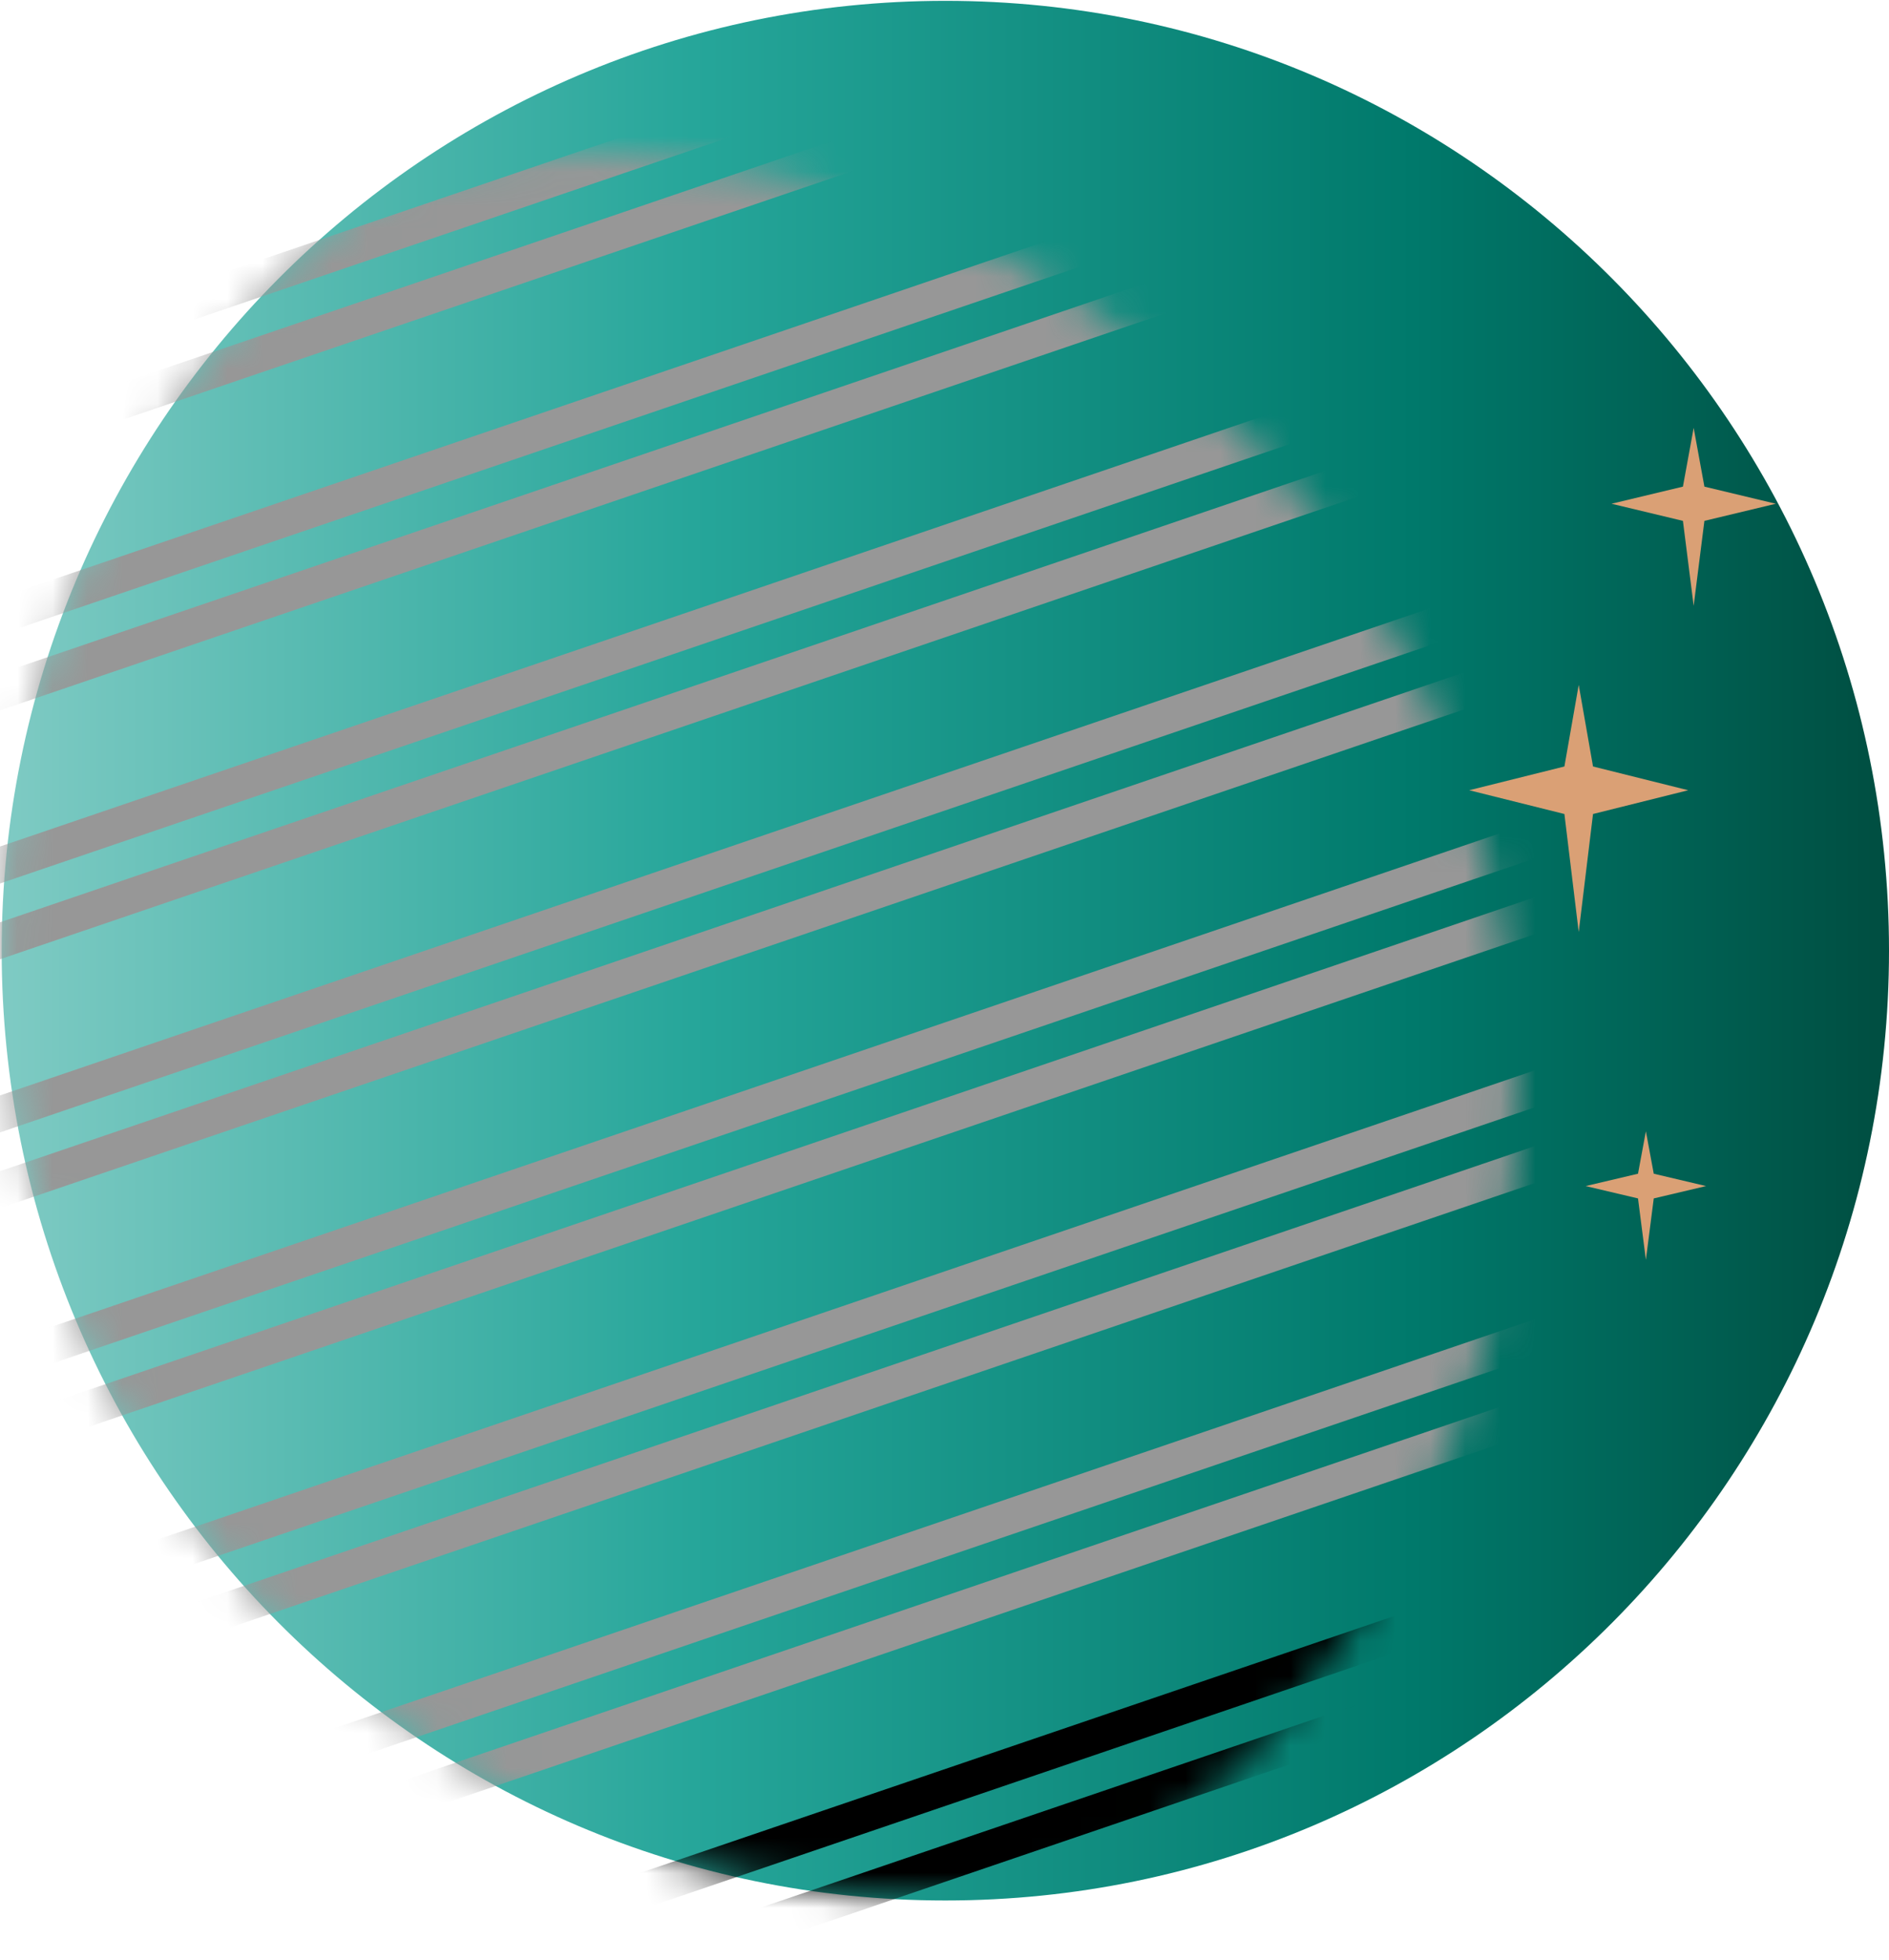
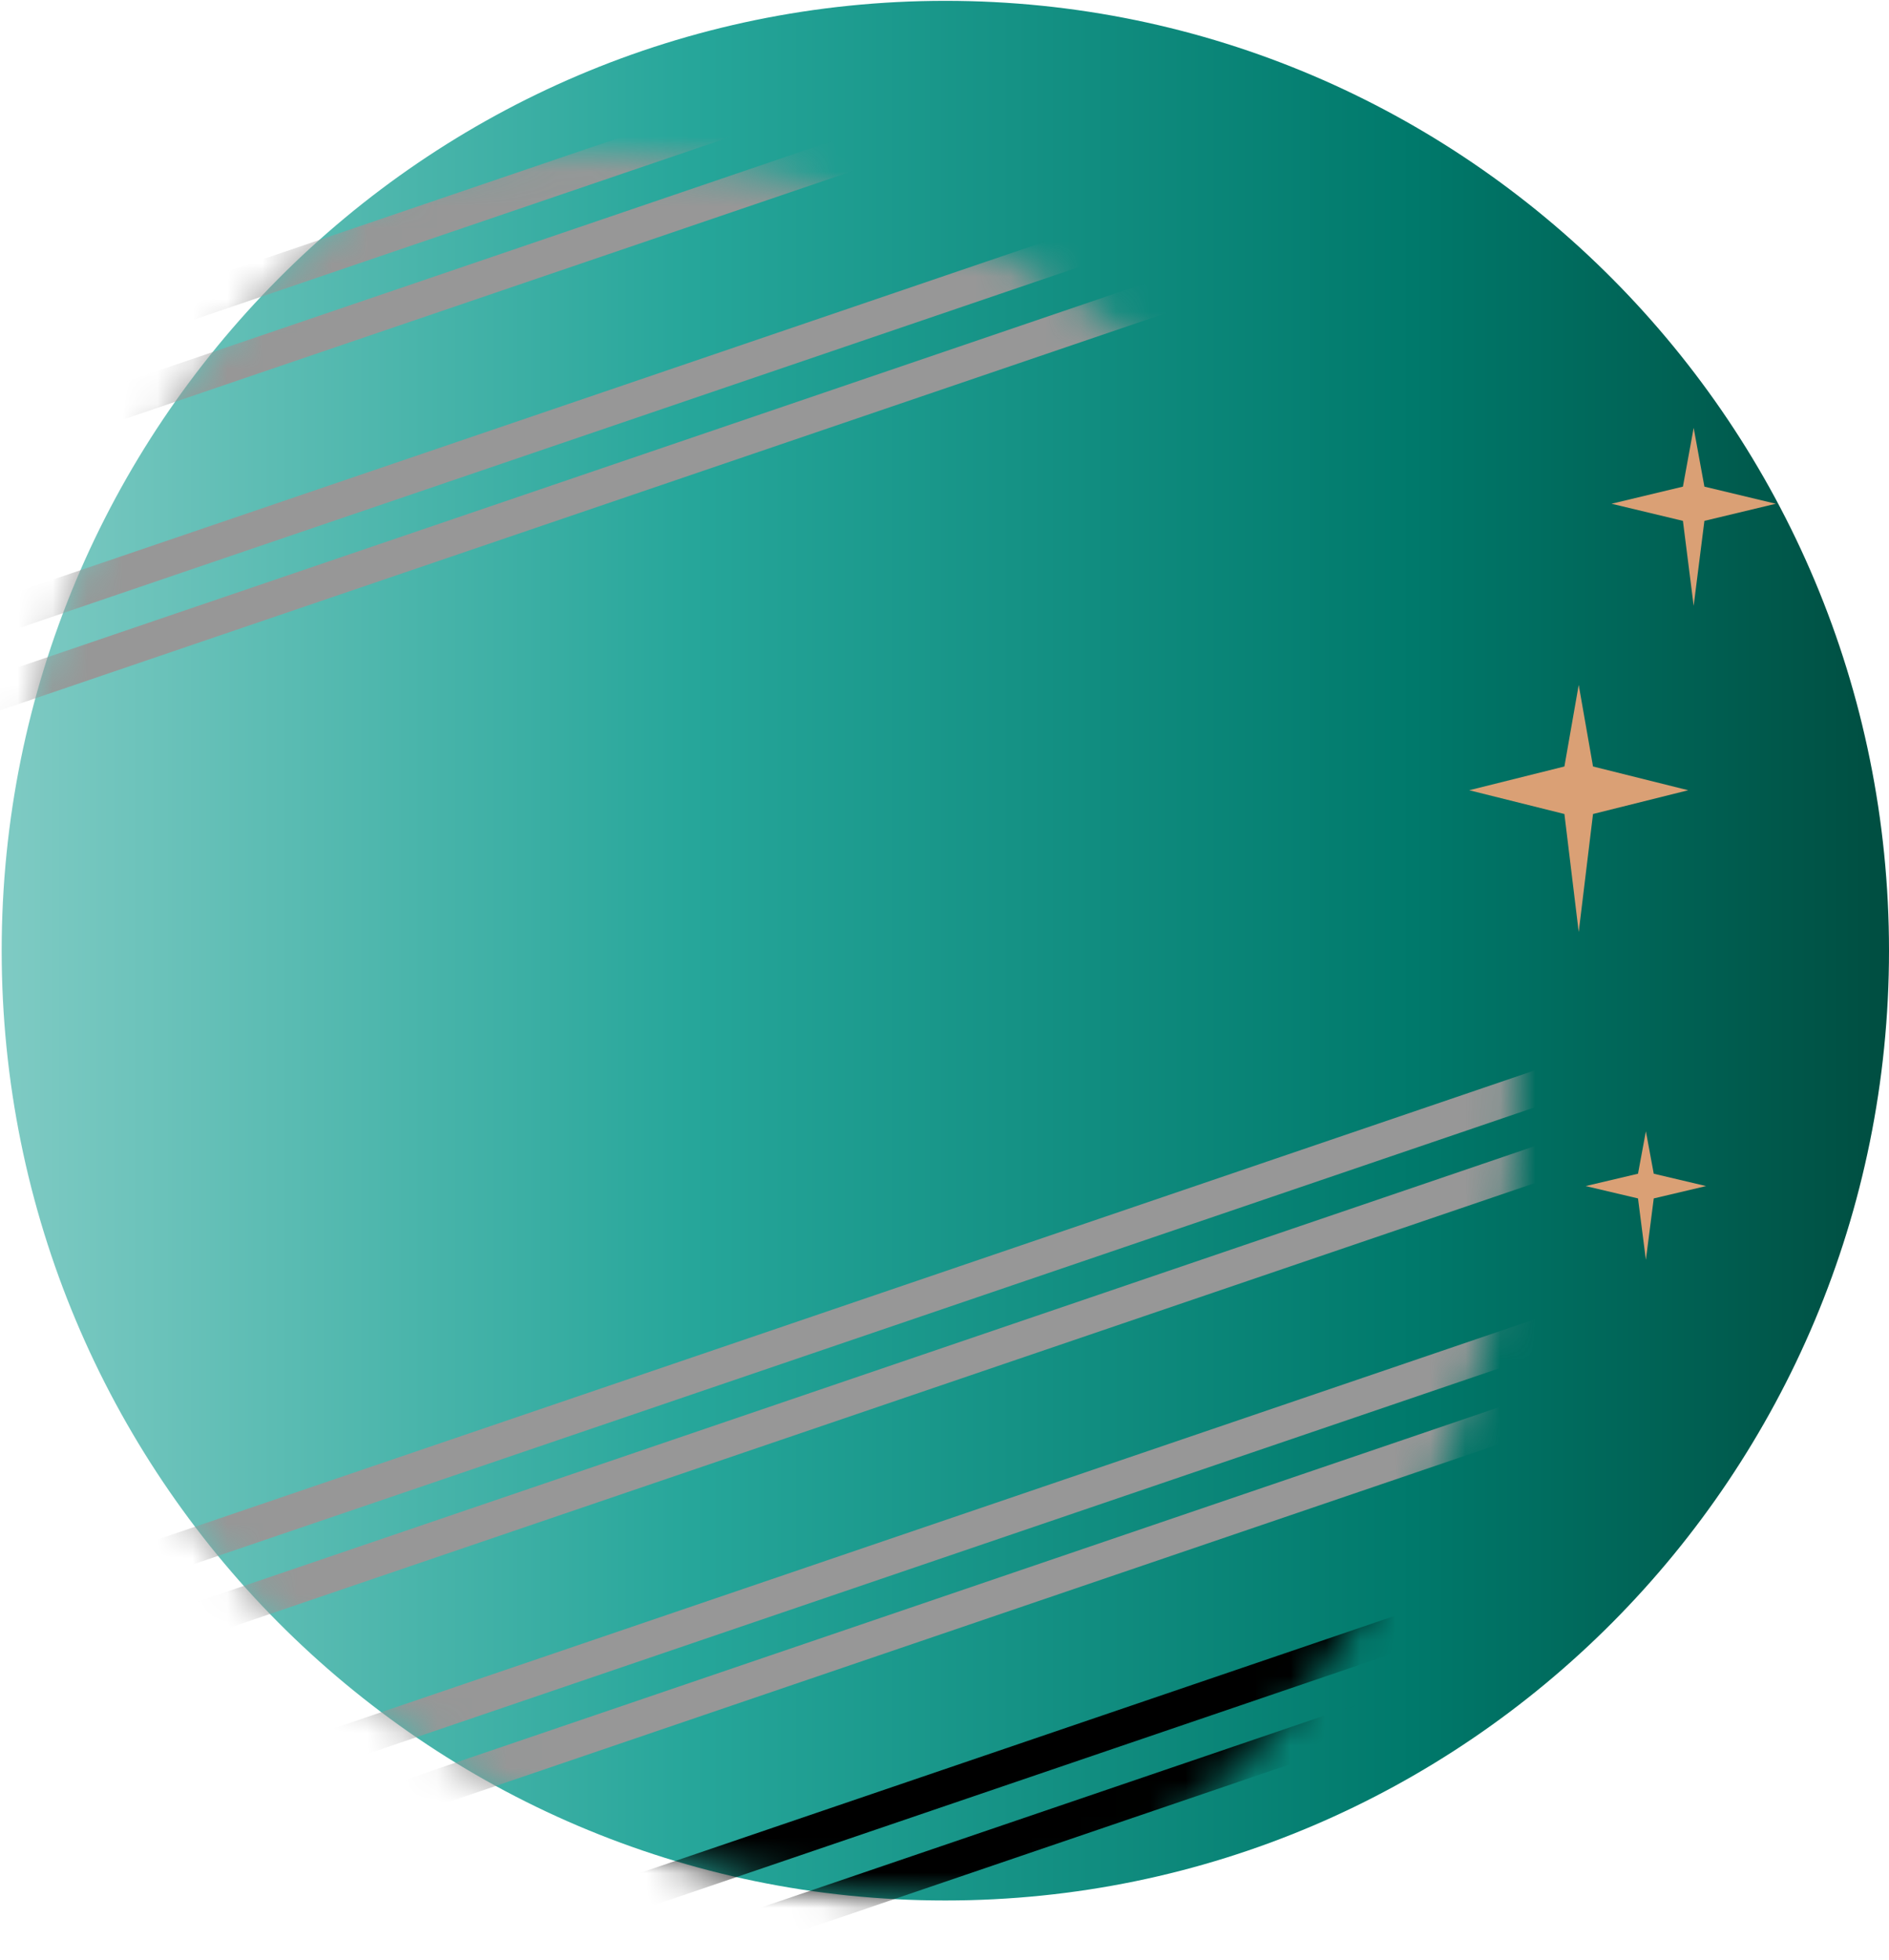
<svg xmlns="http://www.w3.org/2000/svg" xmlns:xlink="http://www.w3.org/1999/xlink" height="56" viewBox="0 0 54 56" width="54">
  <defs>
    <linearGradient id="a" x1="100%" x2="0%" y1="50%" y2="50%">
      <stop offset="0" stop-color="#80cbc4" />
      <stop offset=".367" stop-color="#26a69a" />
      <stop offset=".746" stop-color="#00796b" />
      <stop offset="1" stop-color="#004d40" />
    </linearGradient>
    <path id="b" d="m53.952 27.142c0 14.99-12.078 27.142-26.976 27.142-14.898 0-26.976-12.152-26.976-27.142 0-14.99 12.078-27.142 26.976-27.142 14.898 0 26.976 12.152 26.976 27.142" />
    <filter id="c">
      <feColorMatrix in="SourceGraphic" type="matrix" values="0 0 0 0 1 0 0 0 0 1 0 0 0 0 1 0 0 0 1 0" />
    </filter>
    <filter id="d">
      <feColorMatrix in="SourceGraphic" type="matrix" values="0 0 0 0 0.953 0 0 0 0 0.961 0 0 0 0 0.965 0 0 0 1 0" />
    </filter>
    <mask id="e" fill="#fff">
      <use fill="#fff" fill-rule="evenodd" xlink:href="#b" />
    </mask>
    <mask id="f" fill="#fff">
      <path d="m25.154.077c-14.847 1.025-26.054 13.906-25.03 28.769 1.024 14.864 13.89 26.083 28.737 25.058 14.847-1.025 26.054-13.905 25.03-28.769-.98-14.233-12.818-25.123-26.856-25.123-.623 0-1.25.021-1.881.065z" fill="#fff" fill-rule="evenodd" />
    </mask>
    <mask id="g" fill="#fff">
      <path d="m25.154.077c-14.847 1.025-26.054 13.906-25.03 28.769 1.024 14.864 13.89 26.083 28.737 25.058 14.847-1.025 26.054-13.905 25.03-28.769-.98-14.233-12.818-25.123-26.856-25.123-.623 0-1.25.021-1.881.065z" fill="#fff" fill-rule="evenodd" />
    </mask>
    <mask id="h" fill="#fff">
      <path d="m25.154.077c-14.847 1.025-26.054 13.906-25.03 28.769 1.024 14.864 13.89 26.083 28.737 25.058 14.847-1.025 26.054-13.905 25.03-28.769-.98-14.233-12.818-25.123-26.856-25.123-.623 0-1.25.021-1.881.065z" fill="#fff" fill-rule="evenodd" />
    </mask>
    <mask id="i" fill="#fff">
-       <path d="m25.154.077c-14.847 1.025-26.054 13.906-25.03 28.769 1.024 14.864 13.89 26.083 28.737 25.058 14.847-1.025 26.054-13.905 25.03-28.769-.98-14.233-12.818-25.123-26.856-25.123-.623 0-1.25.021-1.881.065z" fill="#fff" fill-rule="evenodd" />
-     </mask>
+       </mask>
    <mask id="j" fill="#fff">
      <path d="m25.154.077c-14.847 1.025-26.054 13.906-25.03 28.769 1.024 14.864 13.89 26.083 28.737 25.058 14.847-1.025 26.054-13.905 25.03-28.769-.98-14.233-12.818-25.123-26.856-25.123-.623 0-1.25.021-1.881.065z" fill="#fff" fill-rule="evenodd" />
    </mask>
    <mask id="k" fill="#fff">
      <path d="m25.154.077c-14.847 1.025-26.054 13.906-25.03 28.769 1.024 14.864 13.89 26.083 28.737 25.058 14.847-1.025 26.054-13.905 25.03-28.769-.98-14.233-12.818-25.123-26.856-25.123-.623 0-1.25.021-1.881.065z" fill="#fff" fill-rule="evenodd" />
    </mask>
    <mask id="l" fill="#fff">
      <path d="m25.154.077c-14.847 1.025-26.054 13.906-25.03 28.769 1.024 14.864 13.89 26.083 28.737 25.058 14.847-1.025 26.054-13.905 25.03-28.769-.98-14.233-12.818-25.123-26.856-25.123-.623 0-1.25.021-1.881.065z" fill="#fff" fill-rule="evenodd" />
    </mask>
    <mask id="m" fill="#fff">
      <path d="m.124 28.846c1.024 14.864 13.89 26.083 28.737 25.058 14.847-1.025 26.054-13.905 25.03-28.769-.98-14.233-12.818-25.123-26.856-25.123-.623 0-1.25.021-1.881.065-14.847 1.025-26.054 13.906-25.03 28.769z" fill="#fff" fill-rule="evenodd" />
    </mask>
    <mask id="n" fill="#fff">
      <path d="m.124 28.846c1.024 14.864 13.89 26.083 28.737 25.058 14.847-1.025 26.054-13.905 25.03-28.769-.98-14.233-12.818-25.123-26.856-25.123-.623 0-1.25.021-1.881.065-14.847 1.025-26.054 13.906-25.03 28.769z" fill="#fff" fill-rule="evenodd" />
    </mask>
  </defs>
  <g fill="none" fill-rule="evenodd" transform="matrix(-1 0 0 1 54 0)">
    <g transform="translate(0 .024)">
      <use fill="url(#a)" xlink:href="#b" />
      <g mask="url(#e)">
        <g filter="url(#c)" transform="translate(10.6 4.372)">
-           <path d="m82.485 14.461-70.956-24.164.659-1.941 70.956 24.164z" mask="url(#f)" stroke="#0f0f0f" />
          <g stroke="#979797">
            <path d="m77.712 19.948-70.956-24.164.659-1.941 70.956 24.164z" mask="url(#g)" />
            <path d="m72.938 25.434-70.956-24.164.659-1.941 70.956 24.164z" mask="url(#h)" />
            <path d="m68.165 30.921-70.957-24.164.659-1.941 70.957 24.164z" mask="url(#i)" />
-             <path d="m63.391 36.408-70.956-24.163.659-1.941 70.956 24.163z" mask="url(#j)" />
-             <path d="m58.618 41.895-70.957-24.164.659-1.941 70.957 24.164z" mask="url(#k)" />
            <path d="m53.844 47.381-70.956-24.163.659-1.941 70.956 24.163z" mask="url(#l)" />
            <path d="m49.07 52.868-70.956-24.164.659-1.941 70.956 24.164z" mask="url(#m)" />
          </g>
          <path d="m44.297 58.355-70.956-24.163.659-1.941 70.956 24.163z" mask="url(#n)" stroke="#000" />
        </g>
      </g>
    </g>
    <g filter="url(#d)">
      <g fill="#daa075" transform="translate(3 12)">
        <path d="m2.891 1.906-.307-1.679-.307 1.679-2.041.489 2.041.489.307 2.428.307-2.428 2.041-.489z" />
        <path d="m4.175 21.54-.225-1.212-.225 1.212-1.496.353 1.496.353.225 1.754.225-1.754 1.497-.353z" />
        <path d="m6.279 9.903-.409-2.331-.409 2.331-2.721.679 2.721.679.409 3.372.409-3.372 2.721-.679z" />
      </g>
    </g>
  </g>
</svg>